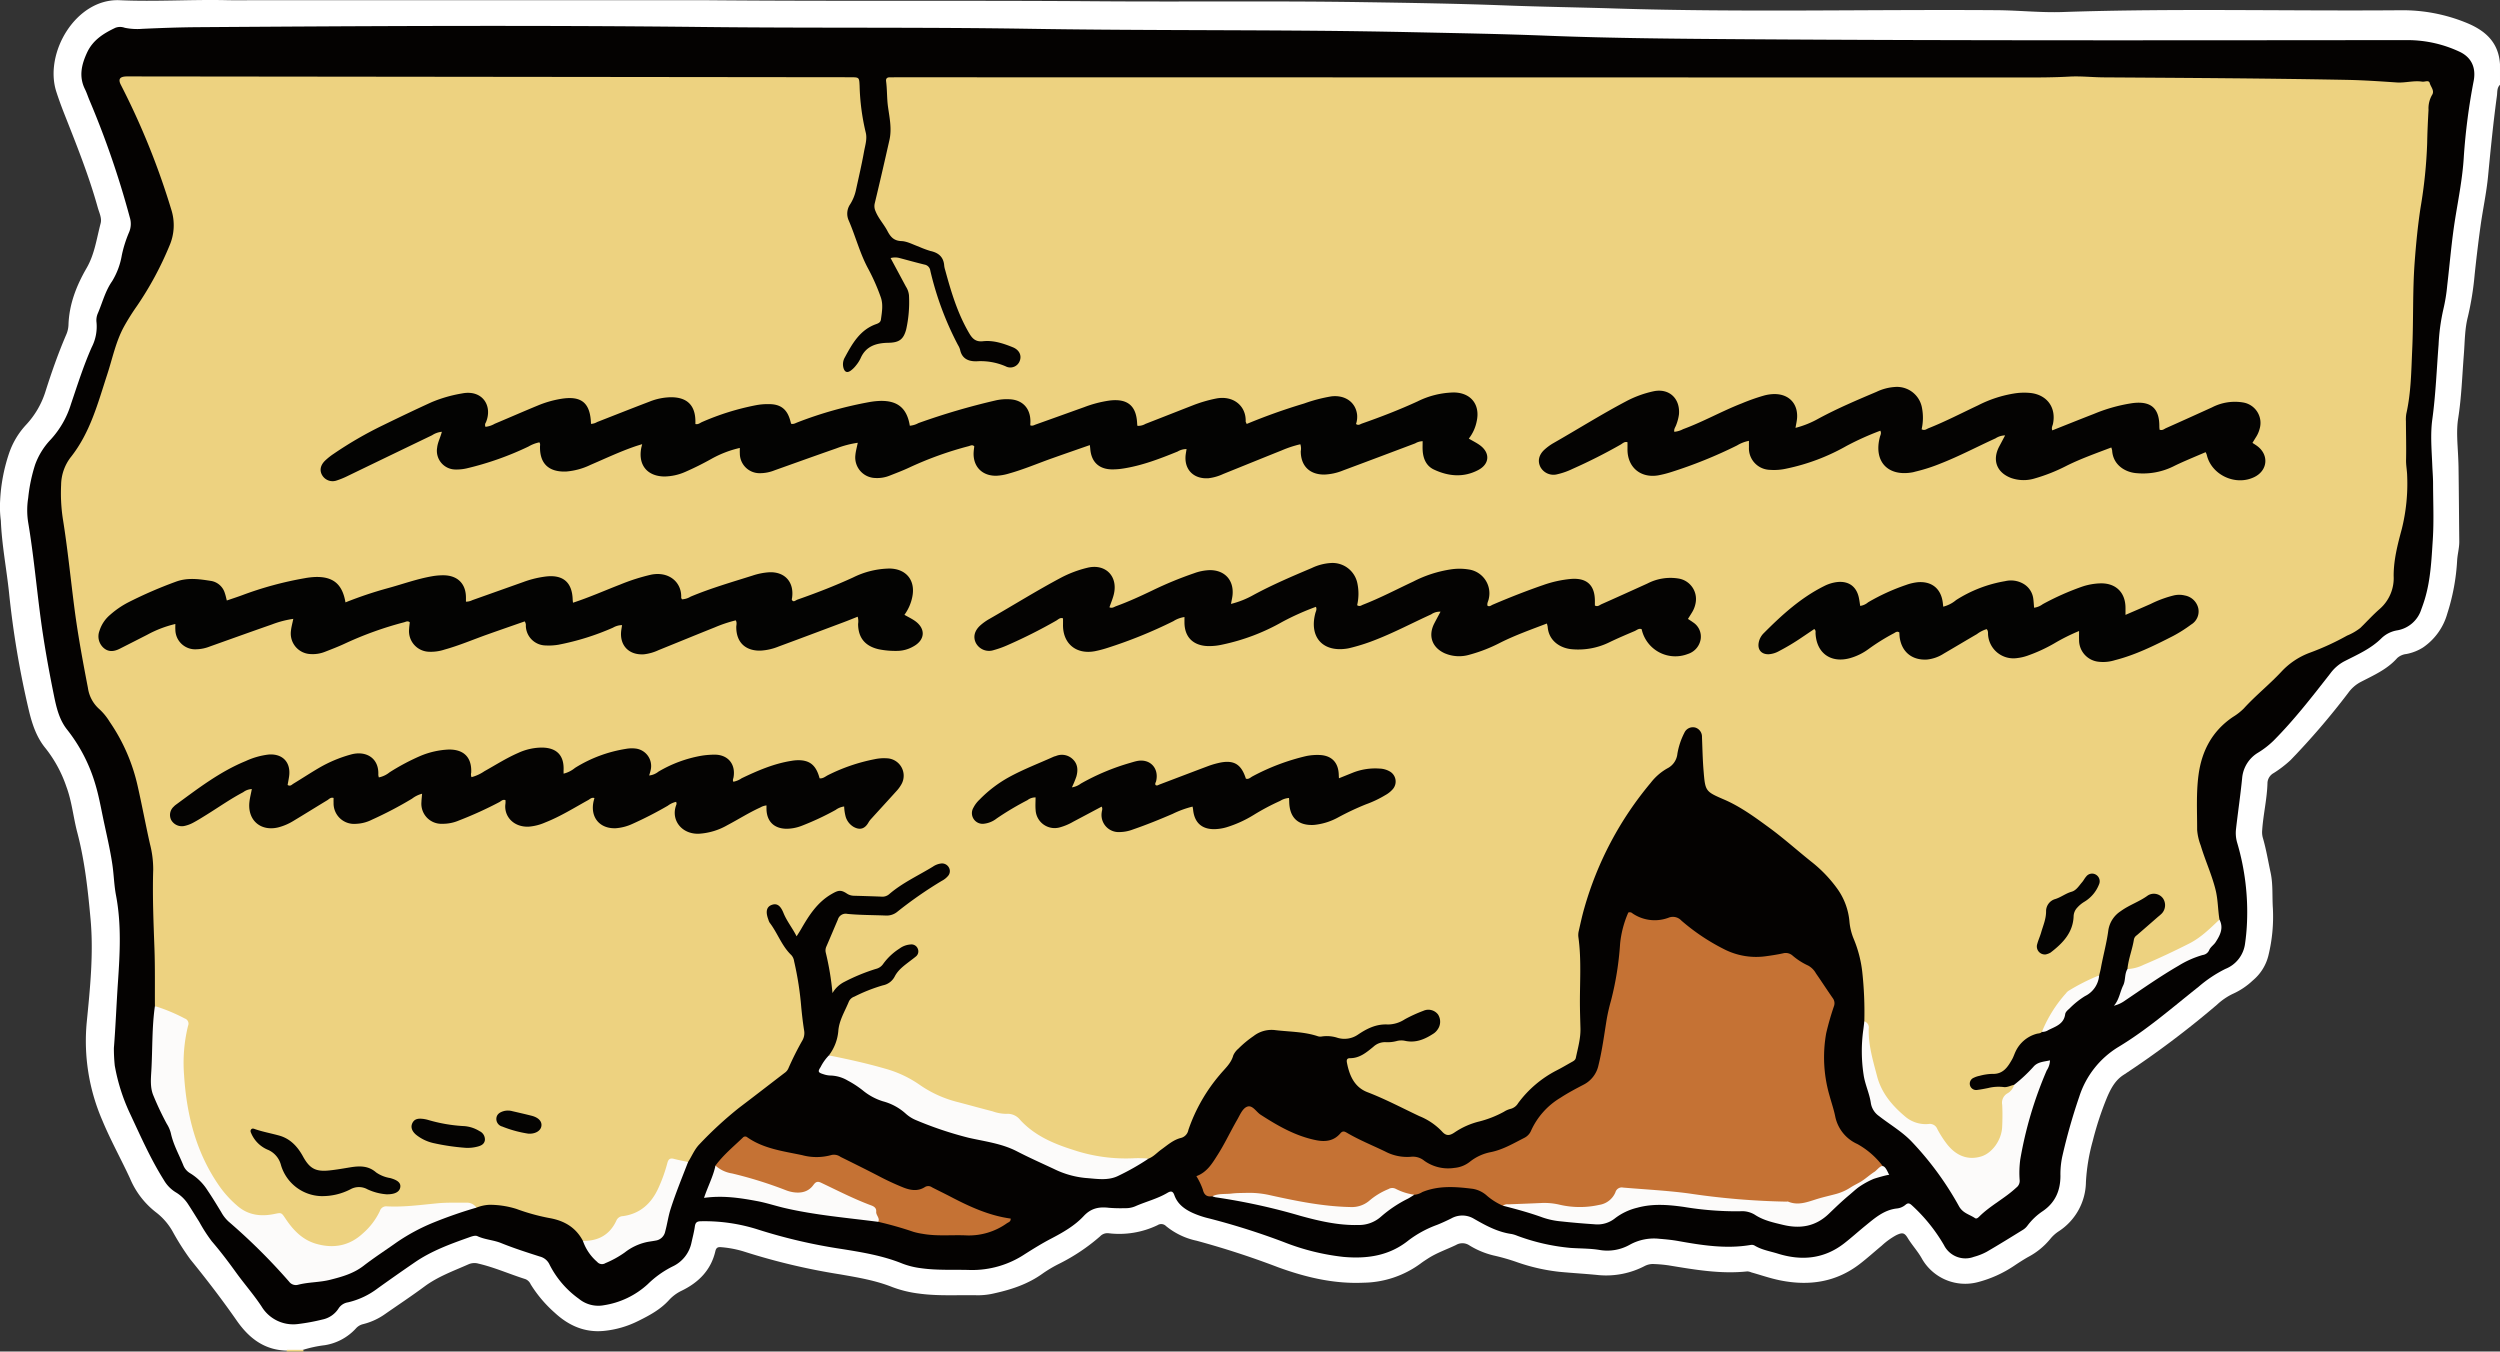
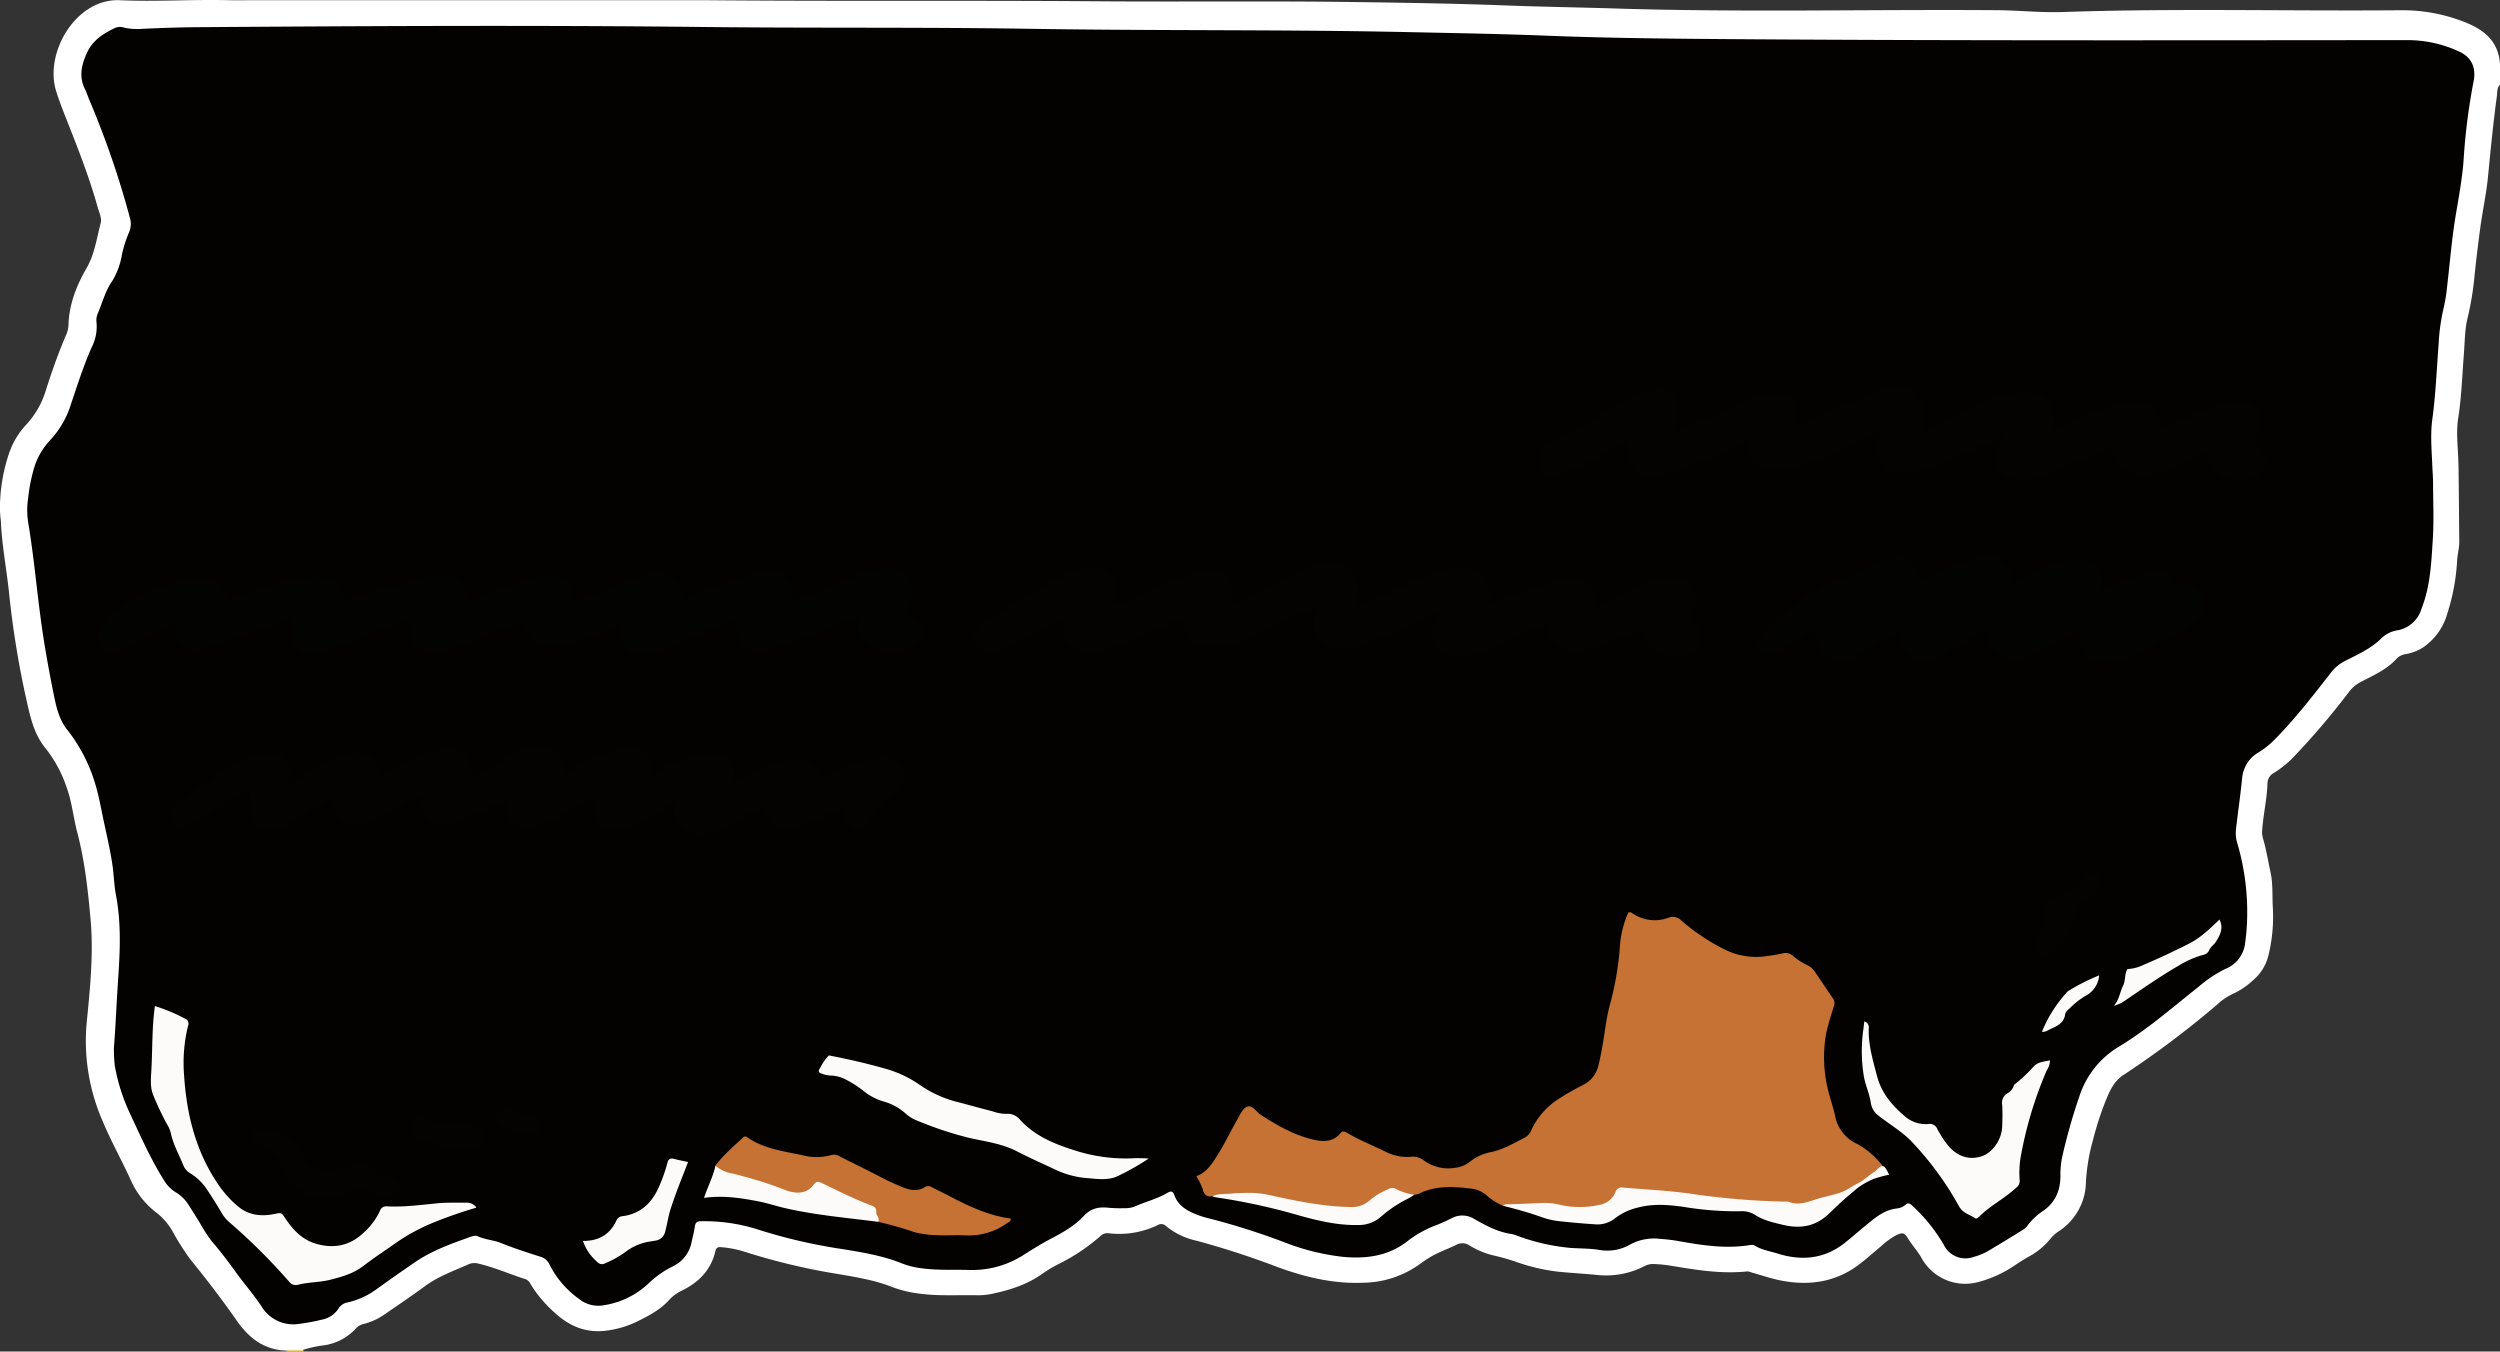
<svg xmlns="http://www.w3.org/2000/svg" width="701.524" height="379.249" viewBox="0 0 701.524 379.249">
  <rect x="0" y="0" width="701.524" height="379.249" fill="#333333" stroke="none" />
  <title>Asset 15</title>
  <g id="b80955e9-0426-4fa0-bbb7-c8a38a91fa41" data-name="Layer 2">
    <g id="b8662307-e06c-42f3-b464-44f95c0b7d9e" data-name="cracked_platform_3-5 Image">
      <path d="M701.524,23.794c-.895.849-.719,2.028-.861,3.068-1.021,7.499-1.766,15.028-2.487,22.562-.448,4.676-1.461,9.294-2.109,13.954-.626,4.496-1.161,9.006-1.641,13.52A83.874,83.874,0,0,1,692.5,88.927c-.874,3.412-.84,6.955-1.114,10.449-.474,6.032-.662,12.075-1.606,18.085-.539,3.428-.161,7.017-.004,10.525.046,1.025.097,2.064.111,3.09.096,6.952.136,13.904.212,20.856.02,1.851-.519,3.634-.609,5.467a59.242,59.242,0,0,1-2.752,14.767,17.081,17.081,0,0,1-6.829,9.53,13.461,13.461,0,0,1-4.639,1.825,4.571,4.571,0,0,0-2.59,1.136c-2.835,3.211-6.693,4.861-10.359,6.774a10.09,10.09,0,0,0-3.341,2.938,208.667,208.667,0,0,1-16.21,18.907,31.844,31.844,0,0,1-4.745,3.649,3.338,3.338,0,0,0-1.748,2.692c-.098,4.48-1.179,8.846-1.482,13.301a5.971,5.971,0,0,0,.166,2.132c.947,3.222,1.483,6.536,2.191,9.812.714,3.306.412,6.679.639,10.017a45.748,45.748,0,0,1-1.252,13.24,13.19,13.19,0,0,1-4.364,6.991,20.275,20.275,0,0,1-5.734,3.825,17.905,17.905,0,0,0-4.322,2.985,262.566,262.566,0,0,1-26.229,19.708c-2.35,1.498-3.587,3.87-4.62,6.28a88.094,88.094,0,0,0-4.029,12.264,53.79,53.79,0,0,0-1.909,11.523,16.744,16.744,0,0,1-7.536,13.756,10.378,10.378,0,0,0-2.492,2.234,20.152,20.152,0,0,1-6.286,5.09c-1.311.757-2.587,1.578-3.844,2.423a33.214,33.214,0,0,1-10.189,4.587,13.981,13.981,0,0,1-15.619-6.487c-1.154-2.121-2.806-3.865-4.05-5.914-.925-1.524-1.524-1.581-3.209-.783a20.05,20.05,0,0,0-4.065,2.938c-2.092,1.732-4.106,3.564-6.262,5.211-6.671,5.098-14.23,6.15-22.261,4.529-2.725-.55-5.375-1.476-8.059-2.229a3.371,3.371,0,0,0-1.147-.284c-7.49.806-14.811-.495-22.145-1.701a38.448,38.448,0,0,0-4.054-.362,4.994,4.994,0,0,0-2.54.522,23.376,23.376,0,0,1-12.93,2.587c-3.73-.382-7.482-.581-11.223-.943a53.489,53.489,0,0,1-11.869-2.74,57.938,57.938,0,0,0-6.44-1.835A23.241,23.241,0,0,1,412.3,349.45a3.499,3.499,0,0,0-3.707-.105c-2.647,1.275-5.459,2.214-7.945,3.836-.668.436-1.345.864-1.978,1.348a27.67,27.67,0,0,1-16.075,5.412c-8.287.37-16.204-1.517-23.894-4.314a240.058,240.058,0,0,0-22.947-7.473,20.109,20.109,0,0,1-8.556-4.1,1.877,1.877,0,0,0-2.366-.267,24.808,24.808,0,0,1-13.76,2.273,2.813,2.813,0,0,0-2.358.855,54.114,54.114,0,0,1-11.509,7.71,36.586,36.586,0,0,0-4.532,2.675c-4.095,2.983-8.744,4.532-13.615,5.609a19.819,19.819,0,0,1-4.741.555c-5.511-.121-11.033.28-16.532-.488a32.153,32.153,0,0,1-7.415-1.821c-4.728-1.875-9.659-2.688-14.623-3.558a180.045,180.045,0,0,1-26.767-6.334,29.696,29.696,0,0,0-6.57-1.289c-.9-.09-1.427.065-1.674,1.127-1.23,5.288-4.672,8.755-9.425,11.07a11.669,11.669,0,0,0-3.617,2.678c-2.404,2.645-5.51,4.302-8.678,5.865a27.417,27.417,0,0,1-9.607,2.755c-5.351.505-9.854-1.503-13.72-5.079a35.865,35.865,0,0,1-6.79-8.021,2.693,2.693,0,0,0-1.5-1.446c-4.403-1.388-8.635-3.286-13.156-4.341a4.131,4.131,0,0,0-2.77.191c-4.223,1.871-8.585,3.43-12.361,6.23-3.592,2.664-7.327,5.135-10.998,7.692a18.262,18.262,0,0,1-6.268,2.881,3.878,3.878,0,0,0-1.988,1.213,15.063,15.063,0,0,1-8.69,4.681,34.118,34.118,0,0,0-6.083,1.293c-1.468.508-2.984.11-4.471.238-6.352-.099-10.704-3.425-14.199-8.448-4.106-5.9-8.489-11.606-13.026-17.187a72.124,72.124,0,0,1-4.998-7.895,17.758,17.758,0,0,0-4.702-5.348,23.448,23.448,0,0,1-7.205-9.446c-2.517-5.439-5.44-10.681-7.743-16.223a56.001,56.001,0,0,1-4.404-27.581c.946-9.591,1.948-19.289,1.075-28.937-.74-8.176-1.63-16.379-3.734-24.371-1.117-4.245-1.5-8.656-3.05-12.813a35.888,35.888,0,0,0-5.785-10.699c-2.534-3.043-3.762-6.671-4.673-10.413A258.557,258.557,0,0,1,2.514,166.096C1.797,159.428.51,152.826.238,146.108a29.341,29.341,0,0,1-.205-5.578,48.716,48.716,0,0,1,2.444-13.13,22.26,22.26,0,0,1,4.836-8.19,24.337,24.337,0,0,0,5.481-9.463c1.693-5.336,3.546-10.607,5.753-15.752a7.641,7.641,0,0,0,.668-2.783c.176-5.83,2.229-11.051,5.107-16.027,2.239-3.871,2.802-8.299,3.921-12.528.386-1.46-.407-2.973-.813-4.434-2.51-9.025-6.005-17.698-9.431-26.396-.791-2.009-1.53-4.033-2.193-6.088C12.295,14.862,21.319-.496,33.609.06,43.591.512,53.572-.178,63.554.046c2.877.065,5.757.009,8.638.01q5.389,0,10.772,0,57.473,0,114.941,0c36.548.334,73.1.023,109.647.303,24.793.19,49.586-.137,74.374.239,13.502.205,27.012.408,40.505.927,10.303.396,20.608.535,30.911.86,35.662,1.123,71.335.217,107.002.475,6.157.044,12.286.726,18.453.515,31.662-1.082,63.336-.227,95.003-.498a47.174,47.174,0,0,1,18.024,3.408c5.481,2.177,9.309,5.489,9.698,11.753Z" fill="#fff" />
      <path d="M80.404,379.249c.04-.162.079-.324.12-.486q2.282,0,4.561,0c.039.162.079.324.12.486Z" fill="#edd280" />
      <path d="M31.959,294.076c.469-5.737.707-12.118,1.141-18.492.552-8.109.999-16.268-.551-24.371-.539-2.816-.593-5.72-1.01-8.563-.649-4.42-1.708-8.764-2.617-13.137-.666-3.202-1.248-6.413-2.204-9.553A45.284,45.284,0,0,0,18.83,204.733c-2.204-2.767-3.002-6.183-3.683-9.531-1.481-7.277-2.798-14.591-3.773-21.956-1.175-8.867-1.974-17.785-3.459-26.61a21.715,21.715,0,0,1-.001-6.914,45.351,45.351,0,0,1,1.95-9.352,20.175,20.175,0,0,1,4.393-7.062,25.866,25.866,0,0,0,5.658-9.913c1.82-5.366,3.522-10.767,5.826-15.966A12.664,12.664,0,0,0,27.082,90.46a4.841,4.841,0,0,1,.394-2.584c1.285-2.998,2.058-6.209,3.975-8.944a20.563,20.563,0,0,0,2.743-7.373A34.606,34.606,0,0,1,36.22,65.175a5.984,5.984,0,0,0,.198-4.182A251.255,251.255,0,0,0,25.026,27.943c-.395-.96-.709-1.96-1.171-2.886-1.782-3.573-.987-6.951.595-10.34,1.638-3.509,4.652-5.37,7.956-6.93a3.786,3.786,0,0,1,2.591.008,17.39,17.39,0,0,0,4.974.292c5.192-.231,10.39-.423,15.587-.459,47.276-.328,94.556-.585,141.829-.053,30.556.344,61.113.016,91.663.508,26.794.431,53.587.316,80.38.548q13.437.116,26.872.402c12.471.27,24.946.478,37.409.971,18.624.737,37.251.878,55.886,1.005,62.075.424,124.15.29,186.225.249a34.39,34.39,0,0,1,14.142,3.163c3.489,1.548,4.875,4.465,4.187,8.214a173.491,173.491,0,0,0-2.783,21.36c-.337,5.831-1.485,11.562-2.413,17.317-1.005,6.235-1.505,12.528-2.241,18.794a47.962,47.962,0,0,1-1.07,6.617,55.898,55.898,0,0,0-1.35,9.954c-.546,7-.807,14.01-1.763,20.992-.58,4.235-.182,8.622-.008,12.932.068,1.668.216,3.342.219,5.017.01,5.275.262,10.567-.079,15.82-.366,5.635-.609,11.331-2.28,16.806-.28.916-.597,1.821-.933,2.718a8.599,8.599,0,0,1-6.678,5.905,8.324,8.324,0,0,0-4.454,2.174c-3.005,3.02-6.847,4.664-10.53,6.554a11.585,11.585,0,0,0-3.895,3.405c-5.07,6.484-10.107,13.005-15.931,18.857a24.233,24.233,0,0,1-4.358,3.366,9.242,9.242,0,0,0-4.432,7.084c-.471,4.772-1.176,9.51-1.718,14.269a9.719,9.719,0,0,0,.355,4.025,68.554,68.554,0,0,1,2.721,22.256,58.208,58.208,0,0,1-.551,5.962,8.845,8.845,0,0,1-5.512,7.068,36.161,36.161,0,0,0-7.524,5.01c-7.334,5.806-14.396,12.005-22.418,16.841a25.375,25.375,0,0,0-11.046,13.944,163.837,163.837,0,0,0-4.778,16.816,23.615,23.615,0,0,0-.521,5.475c-.006,4.083-1.431,7.465-4.918,9.855a17.468,17.468,0,0,0-4.337,4.096,4.424,4.424,0,0,1-1.218,1.141c-3.398,2.099-6.792,4.208-10.247,6.212a16.641,16.641,0,0,1-3.562,1.402,6.722,6.722,0,0,1-8.399-3.287,47.231,47.231,0,0,0-8.977-11.142c-.643-.592-1.091-.792-1.806-.183a4.456,4.456,0,0,1-2.396,1.039c-3.653.392-6.238,2.699-8.901,4.865-1.984,1.614-3.883,3.337-5.9,4.908-5.652,4.402-11.959,4.981-18.614,2.91-2.202-.685-4.529-1.046-6.55-2.273a1.661,1.661,0,0,0-1.162-.159c-6.831,1.147-13.537.093-20.243-1.109-1.728-.31-3.485-.485-5.237-.623a14.005,14.005,0,0,0-8.328,1.629,12.836,12.836,0,0,1-8.585,1.486c-2.686-.438-5.419-.372-8.126-.568a57.65,57.65,0,0,1-14.902-3.398,8.561,8.561,0,0,0-1.601-.498c-3.898-.538-7.274-2.382-10.597-4.296a6.31,6.31,0,0,0-6.378-.052c-1.29.633-2.595,1.244-3.929,1.776a30.549,30.549,0,0,0-7.989,4.327c-5.43,4.376-11.624,5.256-18.308,4.667a64.745,64.745,0,0,1-16.69-4.149,199.12,199.12,0,0,0-21.009-6.65,25.9,25.9,0,0,1-4.541-1.518c-2.318-1.054-4.303-2.497-5.198-5.017-.402-1.133-.938-1.232-1.951-.632-2.836,1.679-6.064,2.456-9.057,3.784a6.801,6.801,0,0,1-2.816.509,40.404,40.404,0,0,1-4.552-.107c-2.746-.326-4.991.099-7.056,2.317-2.562,2.751-5.888,4.636-9.233,6.382-2.484,1.296-4.86,2.772-7.227,4.267a26.741,26.741,0,0,1-15.409,4.489c-4.632-.146-9.276.153-13.892-.521a21.938,21.938,0,0,1-5.107-1.273c-5.458-2.215-11.198-3.166-16.97-4.09a151.574,151.574,0,0,1-23.555-5.467,49.329,49.329,0,0,0-16.058-2.326c-1.132.011-1.521.414-1.672,1.486-.211,1.498-.603,2.972-.93,4.454a9.489,9.489,0,0,1-5.289,6.734,27.271,27.271,0,0,0-6.96,4.955,23.48,23.48,0,0,1-12.359,5.939,8.575,8.575,0,0,1-6.995-1.806,26.456,26.456,0,0,1-8.208-9.545,4.086,4.086,0,0,0-2.772-2.322c-3.65-1.167-7.302-2.341-10.862-3.781-2.141-.866-4.516-.942-6.656-1.94-.645-.301-1.724.132-2.537.421-5.201,1.846-10.382,3.756-14.977,6.906q-5.242,3.593-10.409,7.297a21.974,21.974,0,0,1-8.391,3.961,3.841,3.841,0,0,0-2.676,1.782,7.051,7.051,0,0,1-4.467,3.03,56.703,56.703,0,0,1-6.825,1.262,10.36,10.36,0,0,1-10.264-4.916c-2.21-3.348-4.856-6.342-7.191-9.58-2.151-2.983-4.368-5.918-6.772-8.706a43.363,43.363,0,0,1-3.505-5.432c-1.024-1.621-2.02-3.26-3.068-4.865a10.583,10.583,0,0,0-3.575-3.477,9.65,9.65,0,0,1-3.295-3.4c-3.789-6.019-6.625-12.521-9.633-18.928a53.412,53.412,0,0,1-4.157-13.21A46.603,46.603,0,0,1,31.959,294.076Z" fill="#040201" />
-       <path d="M232.592,296.156a13.101,13.101,0,0,0,2.643-6.79c.197-3.007,1.851-5.576,2.959-8.306a2.633,2.633,0,0,1,1.551-1.397,46.567,46.567,0,0,1,8.007-3.168,4.736,4.736,0,0,0,3.322-2.499c.984-1.905,2.72-3.107,4.365-4.379.506-.391,1.024-.767,1.516-1.174a1.833,1.833,0,0,0,.611-2.153,1.9,1.9,0,0,0-2.088-1.258,5.836,5.836,0,0,0-3.1,1.166,16.581,16.581,0,0,0-4.52,4.245,3.405,3.405,0,0,1-2.067,1.44,53.142,53.142,0,0,0-8.85,3.639,7.931,7.931,0,0,0-3.337,3.154A77.275,77.275,0,0,0,231.691,267.2a2.682,2.682,0,0,1,.212-1.635c1.079-2.49,2.125-4.995,3.197-7.489a2.288,2.288,0,0,1,2.71-1.625c3.575.344,7.186.31,10.781.461a4.711,4.711,0,0,0,3.303-1.142,114.726,114.726,0,0,1,12.394-8.601,5.673,5.673,0,0,0,1.692-1.317,2.047,2.047,0,0,0,.271-2.448,2.193,2.193,0,0,0-2.235-1.091,5.214,5.214,0,0,0-2.218.865c-4.149,2.545-8.632,4.566-12.347,7.79a2.926,2.926,0,0,1-2.218.631q-3.834-.146-7.67-.244a3.648,3.648,0,0,1-1.989-.656c-1.678-1.099-2.429-.845-4.154.138-4.086,2.329-6.444,6.081-8.682,9.974-.317.552-.673,1.081-1.204,1.927-1.191-2.366-2.754-4.254-3.681-6.55-.865-2.142-1.877-2.788-3.3-2.264-1.458.537-1.778,1.912-.95,4.095a3.414,3.414,0,0,0,.362.883c2.232,2.9,3.379,6.526,6.082,9.102a3.152,3.152,0,0,1,.781,1.701,89.609,89.609,0,0,1,2.018,13.005c.212,2.146.448,4.293.795,6.42a4.169,4.169,0,0,1-.44,2.752,82.574,82.574,0,0,0-3.975,7.918,2.915,2.915,0,0,1-1.052,1.259c-4.254,3.253-8.479,6.542-12.75,9.772a105.808,105.808,0,0,0-11.112,10.219c-1.431,1.444-2.149,3.35-3.229,5.021-.921.608-1.882.236-2.781.012-1.532-.38-2.354.044-2.815,1.633a34.332,34.332,0,0,1-2.596,6.677c-1.924,3.598-4.603,6.321-8.758,7.158a5.511,5.511,0,0,0-3.616,2.832c-2.173,3.34-5.739,4.803-8.941,3.827-2.022-3.824-5.3-5.711-9.487-6.426a57.878,57.878,0,0,1-9.188-2.553,25.105,25.105,0,0,0-7.519-1.155,11.286,11.286,0,0,0-3.698.798c-5.306-1.458-10.641-.591-15.944-.063a54.806,54.806,0,0,1-7.173.287,3.911,3.911,0,0,0-4.073,2.255,18.896,18.896,0,0,1-4.222,5.178,14.278,14.278,0,0,1-20.689-1.589c-.655-.806-1.274-1.641-1.873-2.49a2.424,2.424,0,0,0-2.675-1.14c-7.04,1.52-11.638-2.241-15.419-7.37-6.031-8.183-8.988-17.548-10.184-27.557a53.998,53.998,0,0,1,.479-17.633,2.33,2.33,0,0,0-1.438-2.903c-1.513-.733-3.05-1.4-4.609-2.021a4.938,4.938,0,0,1-2.393-1.514c-.035-5.432.062-10.869-.136-16.296-.268-7.35-.569-14.694-.342-22.051a28.307,28.307,0,0,0-.905-7.111c-1.212-5.373-2.213-10.794-3.432-16.166a51.622,51.622,0,0,0-7.876-18.136,16.47,16.47,0,0,0-2.864-3.526,9.719,9.719,0,0,1-3.241-5.981c-1.417-7.373-2.797-14.754-3.768-22.204-1.104-8.477-1.93-16.989-3.299-25.432a48.291,48.291,0,0,1-.458-9.331,12.989,12.989,0,0,1,2.715-7.803c5.466-6.887,7.606-15.181,10.256-23.304,1.454-4.456,2.378-9.118,4.653-13.293a66.024,66.024,0,0,1,3.688-5.865,92.805,92.805,0,0,0,9.078-16.831A14.415,14.415,0,0,0,48.029,58.7,208.916,208.916,0,0,0,33.946,23.875c-.856-1.627-.366-2.378,1.536-2.428.48-.013.96-.002,1.44-.002l201.355.229c.16,0,.32-.001.48.001,2.333.022,2.341.022,2.456,2.394a62.696,62.696,0,0,0,1.703,13.043c.485,1.837-.143,3.662-.463,5.447-.647,3.614-1.486,7.193-2.27,10.781a12.316,12.316,0,0,1-1.617,3.977,4.666,4.666,0,0,0-.398,4.576c1.961,4.537,3.161,9.37,5.578,13.741a56.882,56.882,0,0,1,3.37,7.67c.77,2.064.372,4.254.075,6.388-.102.735-.681,1.028-1.308,1.248-4.544,1.595-6.708,5.452-8.807,9.339a3.855,3.855,0,0,0-.374,3.023c.346,1.108,1.006,1.397,1.977.73a7.281,7.281,0,0,0,1.532-1.497,9.375,9.375,0,0,0,1.286-2.017c1.506-3.457,4.458-4.27,7.814-4.332,2.981-.055,4.219-.917,4.979-3.773a35.305,35.305,0,0,0,.78-9.528,5.482,5.482,0,0,0-.866-2.468c-1.389-2.599-2.787-5.194-4.293-8a4.756,4.756,0,0,1,2.563.005c2.316.612,4.622,1.259,6.949,1.824a1.979,1.979,0,0,1,1.636,1.733,87.27,87.27,0,0,0,7.75,20.825,5.193,5.193,0,0,1,.594,1.305c.517,2.548,2.344,3.321,4.608,3.275a17.59,17.59,0,0,1,8.171,1.404,2.815,2.815,0,0,0,3.98-1.544c.583-1.532-.157-3.075-1.968-3.805-2.681-1.081-5.443-2.003-8.379-1.684-1.898.206-2.876-.602-3.792-2.147-3.301-5.569-5.122-11.679-6.803-17.851a6.088,6.088,0,0,1-.261-1.168c-.164-2.455-1.566-3.664-3.888-4.163a28.385,28.385,0,0,1-3.357-1.26c-1.579-.559-3.16-1.454-4.767-1.514-2.153-.082-3.083-1.22-3.934-2.853-.994-1.907-2.519-3.495-3.329-5.534a3.397,3.397,0,0,1-.211-2.252c1.424-5.895,2.777-11.808,4.113-17.724.705-3.121.035-6.216-.4-9.291-.337-2.386-.222-4.792-.536-7.17-.114-.859.329-1.143,1.102-1.136.72.007,1.44-.006,2.16-.006q157.916.03,315.833.059c4.32.001,8.638-.009,12.955-.252,3.189-.179,6.379.193,9.56.215,22.799.154,45.597.265,68.393.706,4.634.09,9.265.41,13.891.724,2.4.163,4.749-.6,7.157-.226.732.114,1.849-.56,2.109.412.291,1.087,1.456,2.149.619,3.372a7.571,7.571,0,0,0-.962,4.133c-.173,3.112-.327,6.227-.379,9.343a134.433,134.433,0,0,1-1.86,18.111c-.776,5.061-1.264,10.142-1.646,15.245-.61,8.141-.314,16.302-.686,24.442-.276,6.049-.311,12.143-1.656,18.107a9.678,9.678,0,0,0-.113,2.146c.014,3.597.121,7.196.038,10.79-.036,1.534.278,3.017.309,4.521a52.663,52.663,0,0,1-1.511,14.922c-1.152,4.293-2.293,8.63-2.281,13.175a11.464,11.464,0,0,1-3.854,9.198c-1.929,1.672-3.653,3.579-5.482,5.367a15.361,15.361,0,0,1-3.716,2.152,72.95,72.95,0,0,1-10.432,4.799,20.613,20.613,0,0,0-8.105,5.433c-3.342,3.559-7.173,6.612-10.462,10.226a16.238,16.238,0,0,1-3.013,2.357c-5.828,3.926-8.804,9.533-9.699,16.364-.668,5.094-.37,10.217-.38,15.33a15.46,15.46,0,0,0,1.014,4.418c1.252,4.204,3.121,8.192,4.172,12.478.674,2.747.626,5.539,1.08,8.286-1.114,2.734-3.563,4.249-5.811,5.723-5.224,3.426-11.042,5.74-16.808,8.103-1.02.418-2.123.804-3.206.065.268-2.862,1.396-5.535,1.827-8.361a1.881,1.881,0,0,1,.805-1.13q2.982-2.576,5.945-5.174a11.723,11.723,0,0,0,1.076-.942,3.417,3.417,0,0,0,.355-4.183,3.173,3.173,0,0,0-4.267-.873c-2.38,1.762-5.222,2.651-7.617,4.409a7.75,7.75,0,0,0-3.491,5.416c-.464,3.555-1.443,7.005-2.079,10.525-.127.701-.323,1.39-.487,2.084a12.04,12.04,0,0,1-3.852,2.364c-4.869,1.91-7.653,5.791-10.006,10.141-.638,1.179-.992,2.55-2.208,3.351-.406.484-1.018.39-1.54.552a9.203,9.203,0,0,0-5.848,4.955c-.345.719-.58,1.496-.97,2.187-1.242,2.201-2.567,4.241-5.613,4.091a15.124,15.124,0,0,0-3.537.548,6.397,6.397,0,0,0-1.58.525,1.786,1.786,0,0,0,.94,3.43c1.026-.124,2.043-.329,3.057-.53a11.953,11.953,0,0,1,4.276-.286c1.07.172,2.009-.419,3.018-.618a2.069,2.069,0,0,1-1.027,2.455,4.289,4.289,0,0,0-1.684,3.989c.06,1.516.006,3.037.01,4.555a10.456,10.456,0,0,1-4.215,8.494c-3.393,2.733-8.587,1.953-11.819-1.74a25.982,25.982,0,0,1-2.977-4.346,3.16,3.16,0,0,0-2.899-1.758c-3.123-.076-5.564-1.564-7.872-3.599-5.478-4.83-7.113-11.349-8.462-18.081-.516-2.578-.004-5.284-1.092-7.769a103.669,103.669,0,0,0-.575-13.861,33.962,33.962,0,0,0-2.385-9.246,16.421,16.421,0,0,1-1.209-4.85,18.523,18.523,0,0,0-3.558-9.465,37.524,37.524,0,0,0-7.301-7.512c-3.928-3.147-7.686-6.521-11.745-9.485-3.986-2.91-7.983-5.85-12.583-7.834-5.253-2.266-5.276-2.332-5.75-8.029-.262-3.158-.321-6.333-.449-9.502a2.684,2.684,0,0,0-1.726-2.618,2.609,2.609,0,0,0-3.217,1.423,20.167,20.167,0,0,0-1.958,5.889,5.156,5.156,0,0,1-2.848,4.104,15.563,15.563,0,0,0-4.652,4.06,95.2,95.2,0,0,0-18.604,35.097c-.624,2.144-1.089,4.335-1.585,6.514a4.733,4.733,0,0,0-.089,1.666c.911,6.529.351,13.088.435,19.634.025,1.996.091,3.992.143,5.988.073,2.83-.726,5.524-1.293,8.254-.146.705-.784.971-1.338,1.283-1.323.744-2.63,1.521-3.983,2.208a31.095,31.095,0,0,0-10.873,9.226,3.47,3.47,0,0,1-2.237,1.633,6.192,6.192,0,0,0-1.739.78,29.814,29.814,0,0,1-6.881,2.717,21.441,21.441,0,0,0-6.979,3.088c-1.486,1.012-2.436.988-3.579-.326a18.057,18.057,0,0,0-6.297-4.247c-4.837-2.281-9.557-4.793-14.57-6.719-3.653-1.403-5.057-4.648-5.755-8.258-.144-.746-.047-1.291.863-1.286,2.704.016,4.62-1.627,6.532-3.185a4.795,4.795,0,0,1,3.468-1.309,9.721,9.721,0,0,0,3.089-.319,5.038,5.038,0,0,1,2.376-.05c3.049.664,5.635-.496,8.082-2.118a4.146,4.146,0,0,0,.998-1.024,3.73,3.73,0,0,0,.141-4.268,3.413,3.413,0,0,0-4.101-1.022,39.829,39.829,0,0,0-5.213,2.383,8.827,8.827,0,0,1-4.744,1.457c-3.289-.194-5.952,1.183-8.447,2.875a6.715,6.715,0,0,1-5.682.865,9.586,9.586,0,0,0-4.49-.364,2.279,2.279,0,0,1-1.168-.12c-3.85-1.262-7.885-1.202-11.845-1.677a8.227,8.227,0,0,0-6.078,1.679,29.079,29.079,0,0,0-4.235,3.518,5.381,5.381,0,0,0-1.441,1.885c-.616,2.285-2.353,3.709-3.754,5.414a47.52,47.52,0,0,0-8.851,15.524,2.818,2.818,0,0,1-2.132,2.247c-2.129.539-3.771,2.033-5.524,3.289-1.159.831-2.111,1.957-3.484,2.486-6.326,1.371-12.54.541-18.677-1.087-6.783-1.8-13.204-4.342-18.154-9.631a4.652,4.652,0,0,0-2.798-1.18c-7.71-1.388-15.343-3.055-22.383-6.689a10.998,10.998,0,0,1-1.873-1.061c-4.909-3.92-10.834-5.243-16.74-6.682C238.632,298.026,235.401,297.805,232.592,296.156Z" fill="#edd280" />
      <path d="M340.213,335.682c-1.511.227-2.314-.307-2.699-1.906a19.265,19.265,0,0,0-1.8-3.733c3.03-1.109,4.503-3.667,6.024-6.069,1.708-2.695,3.114-5.581,4.652-8.383.231-.42.462-.841.706-1.254.814-1.379,1.504-3.234,2.816-3.771,1.525-.624,2.553,1.41,3.822,2.23,4.859,3.139,9.823,6.002,15.591,7.155,2.598.519,4.967.223,6.777-1.906.631-.742,1.121-.605,1.832-.186,3.449,2.037,7.17,3.528,10.768,5.265a13.134,13.134,0,0,0,7.19,1.481,5.031,5.031,0,0,1,3.781,1.118,11.505,11.505,0,0,0,8.426,2.004,8.125,8.125,0,0,0,4.394-1.754,13.527,13.527,0,0,1,5.836-2.676c3.443-.692,6.39-2.478,9.451-4.024a4.029,4.029,0,0,0,1.897-2.093,20.672,20.672,0,0,1,8.179-9.122c2.067-1.357,4.27-2.517,6.464-3.666a7.969,7.969,0,0,0,4.23-5.489c1.056-4.274,1.609-8.632,2.321-12.962a50.534,50.534,0,0,1,1.184-5.132,85.947,85.947,0,0,0,2.567-16.068,28.898,28.898,0,0,1,2.292-8.672,1.103,1.103,0,0,1,1.184.238,11.066,11.066,0,0,0,10.092,1.22,3.23,3.23,0,0,1,3.619.796,58.05,58.05,0,0,0,12.14,8.107,19.718,19.718,0,0,0,11.661,1.886c1.582-.213,3.164-.462,4.723-.8a2.897,2.897,0,0,1,2.661.614,18.581,18.581,0,0,0,4.428,2.836,5.584,5.584,0,0,1,2.165,2.197c1.606,2.29,3.111,4.65,4.717,6.94a2.38,2.38,0,0,1,.322,2.248,78.44,78.44,0,0,0-2.18,7.591,38.433,38.433,0,0,0,.953,17.551c.524,1.925,1.182,3.809,1.579,5.774a10.82,10.82,0,0,0,6.205,7.752,22.752,22.752,0,0,1,7.132,6.196c-.606,2.029-2.393,2.877-3.954,3.954-1.492.766-2.846,1.755-4.287,2.608-2.109,1.434-4.666,1.629-6.95,2.535-7.006,2.779-14.188,1.425-21.314,1.114-10.387-.454-20.604-2.695-31.004-3.076a19.291,19.291,0,0,1-2.378-.311c-2.275-.369-4.173-.097-5.596,2.128-1.343,2.1-3.703,2.792-6.063,2.915-3.344.175-6.704.358-10.02-.516a20.394,20.394,0,0,0-7.402-.254,46.293,46.293,0,0,1-7.62.024,17.809,17.809,0,0,1-4.43-2.765,7.803,7.803,0,0,0-4.034-1.978c-4.769-.595-9.534-.977-14.154.912a4.836,4.836,0,0,1-2.237.755,6.232,6.232,0,0,1-4.198-.582,4.931,4.931,0,0,0-4.987.59,8.452,8.452,0,0,0-1.198.792c-3.251,3.096-7.223,3.409-11.41,3.062a121.6,121.6,0,0,1-18.651-3.159,35.797,35.797,0,0,0-9.767-.574C344.515,335.456,342.36,335.548,340.213,335.682Z" fill="#c57234" />
      <path d="M43.468,282.316A48.913,48.913,0,0,1,51.85,285.8a1.535,1.535,0,0,1,.91,2.09,43.661,43.661,0,0,0-1.109,13.772c.725,11.4,3.462,22.177,10.242,31.642a29.907,29.907,0,0,0,4.72,5.073c3.01,2.628,6.574,3.055,10.351,2.285,1.942-.396,1.976-.476,3.09,1.205,2.168,3.271,4.773,6.037,8.666,7.155,4.873,1.399,9.33.595,13.121-2.938a19.201,19.201,0,0,0,4.75-6.245,1.857,1.857,0,0,1,1.996-1.323c4.801.249,9.546-.425,14.31-.873,2.617-.246,5.269-.132,7.906-.159a3.195,3.195,0,0,1,2.879,1.391,126.509,126.509,0,0,0-12.184,4.24,55.15,55.15,0,0,0-10.094,5.435c-3.12,2.227-6.356,4.302-9.384,6.646-2.817,2.181-6.078,3.092-9.41,3.931-2.946.742-6.026.623-8.971,1.392a2.362,2.362,0,0,1-2.527-.893A167.639,167.639,0,0,0,64.116,342.76a10.213,10.213,0,0,1-2.043-2.637c-1.246-2.044-2.483-4.097-3.828-6.077a14.906,14.906,0,0,0-4.911-4.837,4.527,4.527,0,0,1-1.946-2.356c-1.202-2.942-2.784-5.736-3.451-8.886a9.081,9.081,0,0,0-1.148-2.622,83.171,83.171,0,0,1-3.688-7.784c-1.011-2.263-.771-4.751-.635-7.084C42.819,294.425,42.608,288.339,43.468,282.316Z" fill="#fcfbfa" />
      <path d="M200.769,327.077c2.187-2.975,5.03-5.31,7.668-7.844a.888.888,0,0,1,1.272-.087c4.614,3.217,10.073,3.878,15.37,4.997a15.463,15.463,0,0,0,8.288-.052,3.159,3.159,0,0,1,2.502.542c3.51,1.734,7.018,3.472,10.495,5.271a74.348,74.348,0,0,0,7.166,3.336c2.013.784,4.032,1.109,5.978-.123a1.781,1.781,0,0,1,1.999.043c1.702.884,3.435,1.708,5.134,2.597,5.387,2.819,10.875,5.358,16.96,6.187.072.87-.588,1.01-1.014,1.29a18.384,18.384,0,0,1-11.251,3.437c-4.144-.208-8.316.296-12.443-.45a18.947,18.947,0,0,1-2.57-.555,99.153,99.153,0,0,0-9.861-2.802c-.777-3.627-3.602-4.844-6.694-5.983-2.911-1.072-5.612-2.677-8.465-3.928a2.467,2.467,0,0,0-3.201.458,5.944,5.944,0,0,1-6.645,1.408c-5.846-2.164-11.859-3.772-17.81-5.592C202.481,328.87,201.06,328.68,200.769,327.077Z" fill="#c57234" />
      <path d="M232.592,296.156c5.31,1.043,10.584,2.222,15.791,3.717a31.797,31.797,0,0,1,9.85,4.654,32.335,32.335,0,0,0,10.645,4.757c3.233.853,6.457,1.744,9.694,2.578a11.437,11.437,0,0,0,3.744.693,4.512,4.512,0,0,1,3.951,1.7c4.02,4.378,9.281,6.643,14.807,8.39a46.61,46.61,0,0,0,17.421,2.358,38.016,38.016,0,0,1,3.826.101,68.243,68.243,0,0,1-8.487,4.83c-2.897,1.463-6.129.836-9.21.619a25.384,25.384,0,0,1-8.925-2.557c-3.47-1.618-6.967-3.18-10.369-4.938-4.261-2.202-8.984-2.752-13.557-3.798a101.653,101.653,0,0,1-14.948-5.032,10.136,10.136,0,0,1-2.79-1.837,15.416,15.416,0,0,0-6.278-3.355,16.522,16.522,0,0,1-5.651-3.062,27.361,27.361,0,0,0-4.207-2.748,10.016,10.016,0,0,0-4.766-1.42,6.625,6.625,0,0,1-2.113-.389c-1.448-.447-1.577-.732-.765-1.963A13.344,13.344,0,0,1,232.592,296.156Z" fill="#fcfbfa" />
      <path d="M523.144,286.611a1.781,1.781,0,0,1,1.241,2.047c-.128,4.606,1.193,8.965,2.342,13.348,1.248,4.763,4.295,8.307,7.96,11.373a8.862,8.862,0,0,0,6.462,2.03,2.235,2.235,0,0,1,2.457,1.365A28.448,28.448,0,0,0,546.304,321c2.595,3.365,5.945,4.628,9.616,3.52,3.091-.933,5.73-4.563,5.907-8.282.098-2.07.115-4.152.011-6.22a3.03,3.03,0,0,1,1.477-3.217,3.891,3.891,0,0,0,1.866-2.391,42.947,42.947,0,0,0,5.415-5.053c1.191-1.405,2.902-1.406,4.651-1.812a5.482,5.482,0,0,1-.916,2.826,109.996,109.996,0,0,0-7.415,24.924,27.883,27.883,0,0,0-.174,5.976,2.331,2.331,0,0,1-.955,1.988c-3.209,3.013-7.22,4.986-10.352,8.084-.342.338-.784.776-1.24.467-1.523-1.032-3.373-1.35-4.469-3.296A87.752,87.752,0,0,0,536.32,320.231c-2.681-2.758-6.034-4.697-9.047-7.052a5.473,5.473,0,0,1-2.303-3.699c-.395-2.69-1.63-5.165-2.021-7.869a43.775,43.775,0,0,1-.093-12.626C522.97,288.197,523.049,287.403,523.144,286.611Z" fill="#fcfbfa" />
      <path d="M530.161,329.705c-.137-.203-4.079.959-4.481,1.137a22.637,22.637,0,0,0-4.149,2.313c-.897.659-1.744,1.47-2.613,2.191-1.988,1.651-3.849,3.447-5.71,5.238-3.691,3.553-7.963,4.298-12.829,3.134-2.801-.67-5.57-1.258-8.026-2.895a6.915,6.915,0,0,0-4.149-.924,90.525,90.525,0,0,1-15.727-1.232c-4.332-.607-8.735-.971-13.082.243a16.632,16.632,0,0,0-6.214,2.96,7.846,7.846,0,0,1-5.798,1.669q-4.662-.298-9.299-.804a21.633,21.633,0,0,1-5.137-1.075c-3.671-1.339-7.44-2.357-11.221-3.327a2.135,2.135,0,0,1,1.579-.387c3.033-.116,6.066-.226,9.098-.365a18.596,18.596,0,0,1,5.439.521,25.014,25.014,0,0,0,10.927-.001,5.857,5.857,0,0,0,4.534-3.533,1.85,1.85,0,0,1,2.168-1.322c6.206.535,12.432.832,18.611,1.671a209.124,209.124,0,0,0,27.189,2.274c.16.001.343-.07.475-.014,2.928,1.241,5.598.044,8.344-.786,1.679-.508,3.393-.886,5.086-1.342a14.356,14.356,0,0,0,4.246-1.923c1.065-.667,2.243-1.175,3.28-1.885,1.133-.776,2.166-1.704,3.325-2.441.565-.36,1.462-1.567,2.141-1.594C529.143,327.166,529.737,329.073,530.161,329.705Z" fill="#fcfbfa" />
      <path d="M200.769,327.077a8.958,8.958,0,0,0,4.663,2.204,115.592,115.592,0,0,1,15.02,4.678,9.608,9.608,0,0,0,2.066.577c2.275.365,4.341-.086,5.745-2.038.642-.892,1.171-1.072,2.146-.61,4.67,2.216,9.27,4.59,14.129,6.385.837.309,1.416.804,1.334,1.73-.091,1.029,1.093,1.768.589,2.86-8.791-1.139-17.643-1.87-26.303-3.887-2.563-.597-5.074-1.443-7.655-1.926-4.79-.896-9.611-1.651-14.947-.911C198.639,332.89,200.13,330.118,200.769,327.077Z" fill="#fcfbfa" />
      <path d="M163.573,348.211c4.322.056,7.546-1.719,9.391-5.707a2.035,2.035,0,0,1,1.828-1.242c4.878-.678,8.025-3.59,9.988-7.946a43.522,43.522,0,0,0,2.486-6.964c.277-1.068.757-1.455,1.859-1.16,1.303.35,2.636.59,3.956.878-1.69,4.385-3.484,8.731-4.912,13.215-.655,2.057-.929,4.197-1.506,6.275a3.195,3.195,0,0,1-2.738,2.567c-.94.186-1.902.274-2.83.505a15.346,15.346,0,0,0-5.771,2.812,27.483,27.483,0,0,1-5.433,3.002,1.791,1.791,0,0,1-2.337-.367A13.575,13.575,0,0,1,163.573,348.211Z" fill="#fcfbfa" />
      <path d="M340.213,335.682c1.717-.85,3.604-.535,5.409-.76,1.422-.177,2.87-.147,4.308-.193a26.375,26.375,0,0,1,6.614.694c7.399,1.634,14.84,3.141,22.469,3.286a7.556,7.556,0,0,0,5.112-1.678,19.53,19.53,0,0,1,5.49-3.361,2.082,2.082,0,0,1,2.038-.072,16.305,16.305,0,0,0,5.22,1.659c-.607.374-1.196.783-1.825,1.114a35.101,35.101,0,0,0-7.537,5.042,9.257,9.257,0,0,1-6.35,2.335c-5.576.136-10.936-1.104-16.249-2.568a172.676,172.676,0,0,0-23.799-5.206A4.977,4.977,0,0,1,340.213,335.682Z" fill="#fcfbfa" />
      <path d="M596.977,271.927a11.382,11.382,0,0,0,4.569-1.206c4.321-1.816,8.549-3.827,12.733-5.938,3.311-1.671,5.886-4.242,8.524-6.747,1.248,2.403.159,4.44-1.105,6.38-.51.783-1.416,1.306-1.788,2.215a2.282,2.282,0,0,1-1.805,1.349,26.859,26.859,0,0,0-6.733,2.979c-5.184,3.001-10.072,6.436-15.025,9.779a8.978,8.978,0,0,1-3.168,1.48c1.484-1.664,1.692-3.838,2.607-5.697C596.502,275.064,596.118,273.337,596.977,271.927Z" fill="#fcfbfa" />
      <path d="M572.977,289.555a37.074,37.074,0,0,1,6.756-10.82,2.862,2.862,0,0,1,.67-.67,57.162,57.162,0,0,1,8.64-4.365,7.065,7.065,0,0,1-3.967,5.813,23.139,23.139,0,0,0-4.283,3.415c-.521.495-1.191.98-1.286,1.682-.378,2.791-2.718,3.432-4.718,4.439A3.081,3.081,0,0,1,572.977,289.555Z" fill="#fcfbfa" />
-       <path d="M349.834,118.97a166.78,166.78,0,0,1,16.117-5.744,43.683,43.683,0,0,1,7.641-2.001c3.83-.448,6.762,1.615,7.209,5.023a6.297,6.297,0,0,1-.291,2.737c.714.493,1.177.037,1.666-.134,5.279-1.85,10.492-3.863,15.58-6.202a23.927,23.927,0,0,1,10.159-2.518c4.806.024,7.518,3.411,6.452,8.117a11.415,11.415,0,0,1-2.21,4.831c1.117.652,2.106,1.14,2.997,1.767,3.032,2.135,2.931,5.322-.351,7.053-4.123,2.174-8.376,1.78-12.455-.149-2.115-1-2.992-3.027-3.134-5.325-.053-.865-.009-1.736-.009-2.622a4.393,4.393,0,0,0-2.085.61c-6.728,2.531-13.45,5.078-20.189,7.579a15.428,15.428,0,0,1-5.357,1.177c-4.099.005-6.561-2.446-6.568-6.55a3.876,3.876,0,0,0-.118-1.954,30.32,30.32,0,0,0-5.19,1.706c-5.49,2.192-10.962,4.427-16.446,6.633a13.575,13.575,0,0,1-4.126,1.192c-4.308.296-7.013-2.596-6.381-6.848.057-.383.123-.764.216-1.335a4.841,4.841,0,0,0-2.524.696c-4.966,2.014-9.957,3.943-15.291,4.768a18.96,18.96,0,0,1-3.101.24c-3.643-.042-5.797-2.078-6.097-5.68-.026-.312-.07-.622-.129-1.14-3.624,1.267-7.158,2.486-10.68,3.74-3.987,1.419-7.886,3.085-11.972,4.228a14.427,14.427,0,0,1-3.529.633c-4.045.099-6.655-2.6-6.425-6.614.032-.554.118-1.105.178-1.64-.54-.552-1.078-.176-1.576-.045a98.243,98.243,0,0,0-16.663,5.998c-1.806.847-3.679,1.552-5.537,2.284a9.279,9.279,0,0,1-3.993.65,5.765,5.765,0,0,1-5.595-6.436c.102-1.093.413-2.167.669-3.45a27.841,27.841,0,0,0-5.981,1.565c-5.806,2.027-11.594,4.107-17.386,6.174a10.933,10.933,0,0,1-3.97.796,5.542,5.542,0,0,1-5.754-5.506c-.032-.47-.004-.944-.004-1.58a30.021,30.021,0,0,0-7.867,3.011,82.912,82.912,0,0,1-7.505,3.739,15.012,15.012,0,0,1-5.811,1.264c-4.759-.07-7.344-3.169-6.499-7.882.054-.303.141-.6.282-1.192-.827.261-1.463.445-2.088.661-4.234,1.464-8.28,3.382-12.391,5.144a19.202,19.202,0,0,1-6.895,1.881c-4.942.172-7.469-2.326-7.289-7.242a1.278,1.278,0,0,0-.179-.957,10.039,10.039,0,0,0-3.066,1.183A85.46,85.46,0,0,1,131.16,131.381a12.751,12.751,0,0,1-3.32.367,5.243,5.243,0,0,1-5.173-6.127c.157-1.503.907-2.836,1.323-4.458a5.997,5.997,0,0,0-2.738.968q-11.768,5.663-23.525,11.351A22.839,22.839,0,0,1,94.41,134.85a3.394,3.394,0,0,1-3.972-1.444c-.806-1.308-.587-2.787.748-4.112a17.495,17.495,0,0,1,2.43-1.94,107.472,107.472,0,0,1,13.888-8.042c4.523-2.204,9.061-4.382,13.64-6.467a38.202,38.202,0,0,1,8.496-2.439c5.699-1.132,8.675,3.443,6.71,8.116a1.235,1.235,0,0,0-.119,1.249,6.535,6.535,0,0,0,2.59-.856c4.05-1.7,8.073-3.467,12.135-5.14a29.336,29.336,0,0,1,6.436-1.85c5.764-.946,8.271,1.082,8.447,7.021a3.616,3.616,0,0,0,1.714-.517c4.909-1.922,9.81-3.865,14.736-5.742a16.737,16.737,0,0,1,6.079-1.216c4.39.023,6.678,2.211,6.767,6.567.006.316.001.633.001.946.773.19,1.269-.29,1.825-.543a71.441,71.441,0,0,1,15.3-4.76,17.634,17.634,0,0,1,3.579-.278c3.216.011,5.018,1.434,5.889,4.539.085.304.165.609.259.959.685.21,1.23-.175,1.789-.382a110.142,110.142,0,0,1,20.268-5.711,21.52,21.52,0,0,1,2.856-.307c4.973-.147,7.607,2.037,8.401,6.963a6.062,6.062,0,0,0,2.423-.742,193.422,193.422,0,0,1,21.83-6.4,14.251,14.251,0,0,1,3.578-.293c3.751.107,6.038,2.508,6.014,6.291-.002.312-.026.624-.043,1.02.606.275,1.099-.066,1.571-.234,4.516-1.603,9.022-3.236,13.536-4.848a32.894,32.894,0,0,1,7.173-1.866c5.06-.602,7.547,1.506,7.715,6.581a4.555,4.555,0,0,0,.082.523,4.008,4.008,0,0,0,2.232-.543c4.392-1.708,8.775-3.442,13.166-5.154a39.08,39.08,0,0,1,6.655-1.965c4.811-.947,8.457,2.039,8.315,6.419C349.542,118.393,349.654,118.535,349.834,118.97Z" fill="#030302" />
      <path d="M160.787,169.129c4.65-1.524,8.879-3.415,13.192-5.08a55.786,55.786,0,0,1,8.658-2.775c4.95-1.034,8.691,1.999,8.515,6.431-.005.134.123.273.219.471a5.078,5.078,0,0,0,2.422-.753c5.686-2.376,11.599-4.082,17.461-5.935a18.494,18.494,0,0,1,4.457-.894c4.499-.27,7.216,2.751,6.542,7.239-.033.221-.219.451.231.813.38.239.84-.232,1.33-.403,5.279-1.849,10.491-3.865,15.578-6.203a23.819,23.819,0,0,1,10.162-2.502c4.711.034,7.387,3.297,6.453,7.92a12.729,12.729,0,0,1-2.218,5.071c1.04.589,1.963,1.035,2.804,1.601,3.267,2.202,3.082,5.499-.419,7.338a9.223,9.223,0,0,1-4.358,1.178,23.729,23.729,0,0,1-5.245-.457c-3.835-.886-5.758-3.231-5.781-7.112a4.596,4.596,0,0,0-.116-2.024c-1.271.502-2.514,1.014-3.771,1.486-6.131,2.301-12.26,4.61-18.404,6.875a15.664,15.664,0,0,1-5.119,1.16c-4.248.081-6.769-2.37-6.775-6.582-.001-.613.26-1.254-.148-1.915a37.546,37.546,0,0,0-5.865,1.961c-5.266,2.104-10.51,4.264-15.769,6.387a13.363,13.363,0,0,1-4.128,1.182c-4.304.28-6.981-2.612-6.342-6.882.057-.38.119-.759.207-1.316a5.184,5.184,0,0,0-2.551.721,71.664,71.664,0,0,1-15.288,4.784,16.262,16.262,0,0,1-3.584.207,5.636,5.636,0,0,1-5.581-5.466,1.912,1.912,0,0,0-.322-1.287c-3.463,1.213-6.997,2.436-10.519,3.689-3.987,1.419-7.885,3.087-11.974,4.222a12.23,12.23,0,0,1-4.248.613,5.789,5.789,0,0,1-5.693-6.388c.025-.631.125-1.258.188-1.866-.566-.524-1.097-.153-1.597-.021a98.304,98.304,0,0,0-16.662,5.999c-1.806.847-3.679,1.554-5.537,2.284a9.239,9.239,0,0,1-3.994.639,5.763,5.763,0,0,1-5.565-6.46c.105-1.09.413-2.161.665-3.42a27.66,27.66,0,0,0-6.003,1.57c-5.806,2.026-11.592,4.11-17.386,6.172a10.995,10.995,0,0,1-3.731.79,5.562,5.562,0,0,1-5.97-5.531c-.032-.471-.004-.945-.004-1.565a31.589,31.589,0,0,0-7.89,3.025q-3.84,1.963-7.689,3.91c-1.53.777-3.103,1.019-4.492-.171a4.326,4.326,0,0,1-1.232-4.811,9.623,9.623,0,0,1,3.01-4.53,24.987,24.987,0,0,1,5.132-3.516,120.883,120.883,0,0,1,13.178-5.722c3.394-1.305,6.795-.775,10.17-.238a4.863,4.863,0,0,1,3.709,3.43c.216.593.333,1.221.548,2.034,1.468-.504,2.878-.959,4.266-1.471a98.047,98.047,0,0,1,17.549-4.777,22.143,22.143,0,0,1,2.851-.344c5.126-.195,7.748,1.938,8.631,7.12a111.625,111.625,0,0,1,11.77-3.956c4.161-1.127,8.222-2.619,12.488-3.367a17.675,17.675,0,0,1,3.34-.278c3.923.062,6.237,2.432,6.207,6.34-.002.311,0,.622,0,1.064a3.972,3.972,0,0,0,1.794-.43q7.225-2.566,14.448-5.138a27.946,27.946,0,0,1,6.277-1.507c4.738-.524,7.266,1.652,7.428,6.423C160.702,168.425,160.74,168.662,160.787,169.129Z" fill="#030302" />
      <path d="M118.442,222.732a7.654,7.654,0,0,0-2.812,1.377,108.913,108.913,0,0,1-11.242,5.895,10.798,10.798,0,0,1-4.606,1.176,5.748,5.748,0,0,1-6.177-5.889c-.019-.465-.003-.931-.003-1.379-.821-.26-1.256.335-1.762.64-3.147,1.897-6.26,3.851-9.41,5.743a15.507,15.507,0,0,1-4.385,1.887c-4.841,1.152-8.501-1.935-8.079-6.891.106-1.249.441-2.478.7-3.876a4.359,4.359,0,0,0-2.425.887c-3.542,1.861-6.81,4.171-10.204,6.277-1.29.8-2.575,1.614-3.915,2.323a9.132,9.132,0,0,1-2.466.887,3.427,3.427,0,0,1-3.643-1.744,3.151,3.151,0,0,1,.762-3.716,4.018,4.018,0,0,1,.534-.481c6.249-4.58,12.397-9.324,19.653-12.293a21.114,21.114,0,0,1,6.426-1.826c3.994-.291,6.328,2.275,5.719,6.27-.118.776-.269,1.547-.397,2.276.773.469,1.168-.091,1.589-.346,2.46-1.49,4.863-3.076,7.347-4.524a37.391,37.391,0,0,1,8.814-3.681c4.21-1.179,7.937.976,7.697,5.693a3.064,3.064,0,0,0,.156.728,6.912,6.912,0,0,0,2.999-1.421,61.693,61.693,0,0,1,8.664-4.608,23.148,23.148,0,0,1,7.904-1.787c4.297-.078,6.547,2.228,6.344,6.501a1.974,1.974,0,0,0,.088,1.247,11.593,11.593,0,0,0,3.613-1.663c3.139-1.747,6.168-3.691,9.477-5.132a16.057,16.057,0,0,1,6.724-1.505c4.109.061,6.176,2.201,6.023,6.294-.012.312-.002.625-.002,1.023a8.042,8.042,0,0,0,3.21-1.616,38.082,38.082,0,0,1,14.268-5.335,8.99,8.99,0,0,1,2.625-.104,4.933,4.933,0,0,1,4.34,6.026c-.083.458-.247.901-.429,1.547a4.967,4.967,0,0,0,2.595-1.077,35.791,35.791,0,0,1,12.067-4.469,23.994,23.994,0,0,1,3.817-.302c3.701.048,5.845,2.733,5.191,6.387-.068.377-.314.748-.041,1.212a5.948,5.948,0,0,0,2.319-.975c4.48-2.139,9.013-4.105,13.97-4.884a10.934,10.934,0,0,1,2.865-.144c2.694.288,4.165,1.763,5.047,5.044.936.127,1.617-.52,2.358-.897a50.771,50.771,0,0,1,13.11-4.473,12.364,12.364,0,0,1,3.338-.25,4.89,4.89,0,0,1,4.037,7.487,9.789,9.789,0,0,1-1.286,1.72c-2.301,2.552-4.628,5.081-6.938,7.625a6.202,6.202,0,0,0-.872,1.117c-1.034,1.869-2.438,2.304-4.25,1.274a4.966,4.966,0,0,1-2.166-2.766,12.456,12.456,0,0,1-.44-2.934,5.132,5.132,0,0,0-2.395.968,77.142,77.142,0,0,1-9.542,4.462,12.05,12.05,0,0,1-4.21.823c-3.472-.032-5.535-2.001-5.649-5.438-.01-.313-.001-.626-.001-1.115a4.342,4.342,0,0,0-1.738.58c-3.21,1.45-6.176,3.353-9.286,4.989a18.166,18.166,0,0,1-7.951,2.379c-4.887.162-7.886-3.898-6.382-7.996a1.07,1.07,0,0,0-.006-.954,5.987,5.987,0,0,0-2.31,1.074,106.103,106.103,0,0,1-10.015,5.14,13.426,13.426,0,0,1-4.614,1.191c-4.401.167-7.07-2.904-6.289-7.223.069-.383.185-.758.308-1.25-.8-.24-1.241.29-1.731.561-3.983,2.199-7.844,4.631-12.103,6.301a14.164,14.164,0,0,1-4.62,1.173c-4.36.172-7.028-3.05-6.511-6.473a6.619,6.619,0,0,0,.006-.964c-.741-.302-1.202.26-1.712.54a108.006,108.006,0,0,1-11.334,5.154,11.498,11.498,0,0,1-4.664.936,5.625,5.625,0,0,1-5.874-6.124C118.281,224.33,118.369,223.621,118.442,222.732Z" fill="#040302" />
      <path d="M575.888,120.769c3.95-1.565,7.795-3.114,11.659-4.613a45.636,45.636,0,0,1,10.108-2.919c.317-.044.631-.106.949-.142,5.022-.574,7.351,1.514,7.329,6.56-.001.312.04.625.06.909.774.338,1.286-.194,1.832-.437,4.306-1.915,8.596-3.864,12.887-5.811a13.955,13.955,0,0,1,8.846-1.358,5.815,5.815,0,0,1,4.491,7.46,7.848,7.848,0,0,1-.958,2.186c-.343.536-.668,1.083-1.03,1.671.508.338.988.619,1.425.955,3.25,2.502,2.832,6.768-.837,8.607-5.281,2.646-12.143-.55-13.417-6.245a5.608,5.608,0,0,0-.316-.709c-1.859.793-3.737,1.58-5.603,2.396-1.17.512-2.338,1.036-3.478,1.612a19.227,19.227,0,0,1-10.237,1.889c-3.309-.228-6.673-2.368-6.908-6.354a5.008,5.008,0,0,0-.241-.859c-4.206,1.607-8.397,3.082-12.392,5.053a48.67,48.67,0,0,1-9.108,3.64,10.651,10.651,0,0,1-6.602-.127c-4.06-1.524-5.37-5.033-3.334-8.862.511-.962,1.02-1.925,1.64-3.096a5.125,5.125,0,0,0-2.69.831c-5.162,2.348-10.178,5.012-15.468,7.081a47.935,47.935,0,0,1-6.832,2.208c-.312.071-.617.175-.93.233-7,1.301-11.039-3.055-9.215-9.933.138-.52.498-1.019.12-1.735a79.904,79.904,0,0,0-9.527,4.293,57.897,57.897,0,0,1-16.744,6.327,15.879,15.879,0,0,1-4.759.362,6.04,6.04,0,0,1-5.835-6.354c-.009-.555-.001-1.111-.001-1.783a10.14,10.14,0,0,0-3.344,1.293,128.462,128.462,0,0,1-18.42,7.451,29.431,29.431,0,0,1-3.711.944c-5.002.828-8.665-2.341-8.608-7.382.007-.635.001-1.271.001-1.917-.817-.273-1.355.34-1.945.675q-6.567,3.738-13.472,6.804a20.094,20.094,0,0,1-4.285,1.512,4.174,4.174,0,0,1-4.716-2.011c-.865-1.664-.481-3.462,1.171-4.947a14.718,14.718,0,0,1,2.52-1.82c6.8-3.882,13.434-8.052,20.363-11.71a29.77,29.77,0,0,1,7.631-2.791c4.387-.945,7.556,1.993,7.177,6.483a12.89,12.89,0,0,1-.794,2.999c-.191.571-.675,1.069-.511,1.883a6.63,6.63,0,0,0,2.467-.748c5.633-2.068,10.864-5.051,16.451-7.223a56.081,56.081,0,0,1,6.325-2.226,11.517,11.517,0,0,1,2.84-.395c4.055-.015,6.62,2.653,6.369,6.681-.054.859-.266,1.709-.445,2.805a26.403,26.403,0,0,0,6.421-2.582c5.279-2.855,10.793-5.197,16.311-7.532a14.145,14.145,0,0,1,5.301-1.372,7.12,7.12,0,0,1,7.442,5.789,14.647,14.647,0,0,1-.083,6.094c.852.45,1.378-.077,1.919-.292,4.757-1.888,9.295-4.255,13.921-6.43a33.961,33.961,0,0,1,10.442-3.375,17.551,17.551,0,0,1,4.546-.059c4.509.642,6.952,4.175,6.029,8.635C575.977,119.471,575.599,119.959,575.888,120.769Z" fill="#040302" />
      <path d="M434.063,174.966c-4.505,1.721-8.87,3.276-13.021,5.351a43.094,43.094,0,0,1-8.687,3.399,10.24,10.24,0,0,1-7.035-.433c-3.504-1.633-4.618-4.912-2.839-8.356.541-1.048,1.107-2.083,1.746-3.281a4.214,4.214,0,0,0-2.629.755c-5.164,2.342-10.18,5.008-15.468,7.082a53.617,53.617,0,0,1-6.595,2.167c-.465.116-.929.245-1.401.324-6.907,1.16-10.828-3.156-9.031-9.932.139-.522.49-1.017.156-1.761a72.864,72.864,0,0,0-9.513,4.265,58.088,58.088,0,0,1-16.742,6.333,16.407,16.407,0,0,1-4.519.397c-3.888-.307-6.085-2.677-6.113-6.579-.003-.476,0-.953,0-1.548a7.749,7.749,0,0,0-3.09,1.145,130.982,130.982,0,0,1-18.637,7.551,31.462,31.462,0,0,1-3.474.901c-5.272.951-8.984-2.215-8.88-7.526.011-.556.002-1.112.002-1.696-.803-.324-1.339.308-1.912.635a143.08,143.08,0,0,1-13.475,6.795,27.373,27.373,0,0,1-4.047,1.47,4.18,4.18,0,0,1-4.968-1.905c-.916-1.718-.476-3.578,1.3-5.12a14.726,14.726,0,0,1,2.341-1.663c6.8-3.881,13.436-8.048,20.36-11.715a31.815,31.815,0,0,1,7.164-2.683c5.128-1.29,8.752,2.355,7.479,7.497-.299,1.21-.8,2.369-1.217,3.576.772.366,1.314-.11,1.871-.312,3.533-1.284,6.941-2.858,10.327-4.483a103.392,103.392,0,0,1,11.514-4.742,13.981,13.981,0,0,1,4.445-.89c4.146-.018,6.744,2.75,6.4,6.884-.065.781-.262,1.552-.446,2.597a25.209,25.209,0,0,0,6.394-2.557c5.282-2.85,10.792-5.2,16.311-7.533a14.285,14.285,0,0,1,5.297-1.387,7.113,7.113,0,0,1,7.472,5.748,14.135,14.135,0,0,1-.075,6.088c.726.488,1.184.038,1.66-.147,4.847-1.884,9.445-4.311,14.146-6.513a33.99,33.99,0,0,1,10.44-3.383,16.275,16.275,0,0,1,5.017.011,6.758,6.758,0,0,1,5.662,8.285c-.11.615-.523,1.173-.351,1.888.575.37,1.016-.096,1.476-.292,4.701-2.013,9.457-3.883,14.293-5.548a32.091,32.091,0,0,1,7.473-1.653c4.628-.432,6.938,1.711,6.898,6.312-.003.392-.001.784-.001,1.131.806.438,1.313-.129,1.847-.366,4.307-1.912,8.599-3.858,12.889-5.807A14.039,14.039,0,0,1,471.12,162.36a5.821,5.821,0,0,1,4.705,6.732,7.504,7.504,0,0,1-.986,2.685c-.368.615-.757,1.216-1.185,1.9.5.332.969.611,1.401.938a4.759,4.759,0,0,1,2.165,4.755,5.219,5.219,0,0,1-3.595,4.143,9.673,9.673,0,0,1-12.958-6.948c-.778-.342-1.354.255-1.968.516-2.426,1.03-4.855,2.061-7.223,3.213a19.804,19.804,0,0,1-10.238,1.9c-3.169-.213-6.652-2.196-6.944-6.319A6.518,6.518,0,0,0,434.063,174.966Z" fill="#040302" />
-       <path d="M583.405,177.067a54.266,54.266,0,0,0-6.934,3.459,44.06,44.06,0,0,1-7.607,3.491,13.033,13.033,0,0,1-2.796.639,7.127,7.127,0,0,1-8.173-6.285c-.097-.605.112-1.294-.429-1.832a8.754,8.754,0,0,0-2.726,1.399c-3.108,1.805-6.188,3.659-9.295,5.466a10.624,10.624,0,0,1-4.696,1.67c-4.165.257-7.1-2.098-7.678-6.214-.066-.471-.069-.951-.099-1.392-.654-.454-1.094.007-1.555.247a58.122,58.122,0,0,0-7.112,4.434,16.157,16.157,0,0,1-5.131,2.519c-5.404,1.51-9.448-1.375-9.713-6.943-.017-.365.151-.784-.365-1.211-1.129.764-2.294,1.563-3.471,2.344a62.151,62.151,0,0,1-6.365,3.819,6.881,6.881,0,0,1-2.949.913c-2.105.046-3.225-1.353-2.769-3.43a5.014,5.014,0,0,1,1.38-2.483c5.089-5.109,10.396-9.946,16.928-13.207a10.841,10.841,0,0,1,3.641-1.135c3.222-.362,5.439,1.202,6.116,4.354.165.769.259,1.554.386,2.334a4.328,4.328,0,0,0,2.207-1.006,57.956,57.956,0,0,1,10.657-4.871,13.587,13.587,0,0,1,3.495-.788c3.766-.207,6.25,1.825,6.788,5.572.055.382.09.767.152,1.308a9.043,9.043,0,0,0,3.617-1.859,36.93,36.93,0,0,1,13.766-5.306,6.982,6.982,0,0,1,5.301.858,5.635,5.635,0,0,1,2.59,4.125c.104.776.141,1.561.22,2.478a5.153,5.153,0,0,0,2.414-.989,74.158,74.158,0,0,1,10.923-4.878,17.52,17.52,0,0,1,5.4-.974c4.145-.05,6.792,2.488,6.906,6.602.018.635.003,1.272.003,2.247,2.47-1.071,4.784-2.053,7.079-3.076a31.584,31.584,0,0,1,6.503-2.392,6.698,6.698,0,0,1,3.082.027,4.727,4.727,0,0,1,3.769,3.61A4.295,4.295,0,0,1,614.85,175.26a39.081,39.081,0,0,1-5.057,3.203c-5.257,2.69-10.556,5.316-16.321,6.787a11.033,11.033,0,0,1-4.738.424,6.093,6.093,0,0,1-5.325-6.112C583.385,178.848,583.405,178.133,583.405,177.067Z" fill="#030302" />
-       <path d="M309.135,226.343c-2.654,1.411-5.306,2.828-7.965,4.23a15.627,15.627,0,0,1-3.737,1.585,5.345,5.345,0,0,1-6.825-4.82c-.112-1.181-.018-2.382-.018-3.575a3.572,3.572,0,0,0-2.277.766,82.115,82.115,0,0,0-8.642,5.145,6.969,6.969,0,0,1-3.489,1.464,2.996,2.996,0,0,1-3.047-4.467,8.318,8.318,0,0,1,1.727-2.283,35.354,35.354,0,0,1,8.154-6.246c4.061-2.247,8.402-3.888,12.622-5.791.217-.098.457-.143.684-.219a4.367,4.367,0,0,1,4.685.891c1.455,1.368,1.529,3.111,1.031,4.888a27.974,27.974,0,0,1-1.251,3.029,5.456,5.456,0,0,0,2.504-1.055,63.619,63.619,0,0,1,13.882-5.825c.613-.178,1.224-.374,1.848-.504,3.651-.76,6.266,1.977,5.402,5.631-.085.361-.408.704-.15,1.109.427.267.755-.025,1.105-.158,4.552-1.728,9.099-3.468,13.658-5.178a23.354,23.354,0,0,1,2.749-.827c4.325-1.038,6.492.174,7.819,4.359.808.277,1.325-.376,1.928-.675a61.584,61.584,0,0,1,14.97-5.652,15.654,15.654,0,0,1,3.811-.305c3.346.139,5.238,2.088,5.355,5.473.01.303.029.607.051,1.059,1.436-.578,2.76-1.113,4.086-1.645a17.116,17.116,0,0,1,7.292-1.079,6.109,6.109,0,0,1,2.752.733,3.258,3.258,0,0,1,.929,5.105,7.708,7.708,0,0,1-2.062,1.624,30.206,30.206,0,0,1-5.401,2.565,75.402,75.402,0,0,0-7.798,3.666,17.642,17.642,0,0,1-6.814,2.121c-4.463.235-6.87-2.052-6.939-6.543-.005-.31-.03-.62-.05-1.015a5.25,5.25,0,0,0-2.486.811,64.329,64.329,0,0,0-7.404,3.926,32.898,32.898,0,0,1-7.608,3.467,12.915,12.915,0,0,1-3.301.537c-3.672.099-5.787-1.835-6.127-5.535-.022-.234-.084-.465-.144-.791a27.856,27.856,0,0,0-5.582,2.037c-3.667,1.581-7.364,3.082-11.14,4.379a10.787,10.787,0,0,1-3.743.73,4.801,4.801,0,0,1-5.015-5.612C309.208,227.413,309.481,226.955,309.135,226.343Z" fill="#040302" />
+       <path d="M583.405,177.067a54.266,54.266,0,0,0-6.934,3.459,44.06,44.06,0,0,1-7.607,3.491,13.033,13.033,0,0,1-2.796.639,7.127,7.127,0,0,1-8.173-6.285c-.097-.605.112-1.294-.429-1.832a8.754,8.754,0,0,0-2.726,1.399c-3.108,1.805-6.188,3.659-9.295,5.466a10.624,10.624,0,0,1-4.696,1.67c-4.165.257-7.1-2.098-7.678-6.214-.066-.471-.069-.951-.099-1.392-.654-.454-1.094.007-1.555.247a58.122,58.122,0,0,0-7.112,4.434,16.157,16.157,0,0,1-5.131,2.519c-5.404,1.51-9.448-1.375-9.713-6.943-.017-.365.151-.784-.365-1.211-1.129.764-2.294,1.563-3.471,2.344a62.151,62.151,0,0,1-6.365,3.819,6.881,6.881,0,0,1-2.949.913c-2.105.046-3.225-1.353-2.769-3.43a5.014,5.014,0,0,1,1.38-2.483c5.089-5.109,10.396-9.946,16.928-13.207a10.841,10.841,0,0,1,3.641-1.135a4.328,4.328,0,0,0,2.207-1.006,57.956,57.956,0,0,1,10.657-4.871,13.587,13.587,0,0,1,3.495-.788c3.766-.207,6.25,1.825,6.788,5.572.055.382.09.767.152,1.308a9.043,9.043,0,0,0,3.617-1.859,36.93,36.93,0,0,1,13.766-5.306,6.982,6.982,0,0,1,5.301.858,5.635,5.635,0,0,1,2.59,4.125c.104.776.141,1.561.22,2.478a5.153,5.153,0,0,0,2.414-.989,74.158,74.158,0,0,1,10.923-4.878,17.52,17.52,0,0,1,5.4-.974c4.145-.05,6.792,2.488,6.906,6.602.018.635.003,1.272.003,2.247,2.47-1.071,4.784-2.053,7.079-3.076a31.584,31.584,0,0,1,6.503-2.392,6.698,6.698,0,0,1,3.082.027,4.727,4.727,0,0,1,3.769,3.61A4.295,4.295,0,0,1,614.85,175.26a39.081,39.081,0,0,1-5.057,3.203c-5.257,2.69-10.556,5.316-16.321,6.787a11.033,11.033,0,0,1-4.738.424,6.093,6.093,0,0,1-5.325-6.112C583.385,178.848,583.405,178.133,583.405,177.067Z" fill="#030302" />
      <path d="M108.48,335.135a15.315,15.315,0,0,1-5.389-1.413,4.886,4.886,0,0,0-4.782.023,17.184,17.184,0,0,1-8.312,1.892,12.146,12.146,0,0,1-11.133-8.627,6.405,6.405,0,0,0-3.524-4.297,8.733,8.733,0,0,1-4.759-4.501c-.186-.436-.473-.888-.076-1.321.329-.358.765-.142,1.124-.02,2.194.746,4.476,1.158,6.7,1.776,3.115.865,5.171,3.092,6.675,5.831,1.858,3.383,3.509,4.359,7.356,3.965,1.983-.203,3.952-.557,5.921-.878,2.593-.423,5.075-.49,7.242,1.412a9.493,9.493,0,0,0,3.966,1.597c2.195.605,3.048,1.422,2.824,2.64C112.084,334.454,110.8,335.172,108.48,335.135Z" fill="#040302" />
      <path d="M574.037,267.822a2.243,2.243,0,0,1-2.361-2.951c.288-1.074.769-2.096,1.076-3.166.567-1.974,1.418-3.853,1.397-6.007a3.538,3.538,0,0,1,2.59-3.419c1.616-.509,2.926-1.586,4.564-2.048,1.333-.376,2.078-1.667,2.958-2.681.415-.479.693-1.079,1.117-1.549a2.082,2.082,0,0,1,2.782-.543,2.148,2.148,0,0,1,.838,2.731,9.857,9.857,0,0,1-4.098,4.85,8.513,8.513,0,0,0-1.996,1.645,3.703,3.703,0,0,0-1.032,2.528c-.206,4.578-3.105,7.513-6.472,10.097A4.474,4.474,0,0,1,574.037,267.822Z" fill="#040302" />
      <path d="M130.664,322.09a61.845,61.845,0,0,1-9.111-1.346,11.936,11.936,0,0,1-4.89-2.4c-1.153-1.027-1.447-2.146-.956-3.177.592-1.244,1.69-1.329,2.846-1.216a9.168,9.168,0,0,1,1.633.329,43.88,43.88,0,0,0,9.63,1.694,9.432,9.432,0,0,1,4.75,1.438,2.564,2.564,0,0,1,1.501,2.517c-.18,1.208-1.161,1.602-2.22,1.858A10.884,10.884,0,0,1,130.664,322.09Z" fill="#040302" />
      <path d="M148.276,318.119a32.802,32.802,0,0,1-7.35-2.005,2.195,2.195,0,0,1-1.635-2.36c.15-1.209,1.098-1.691,2.132-1.986a4.709,4.709,0,0,1,2.367.042c1.783.411,3.567.82,5.342,1.267,2.011.507,3.031,1.635,2.773,2.998C151.657,317.378,150.148,318.228,148.276,318.119Z" fill="#040302" />
    </g>
  </g>
</svg>